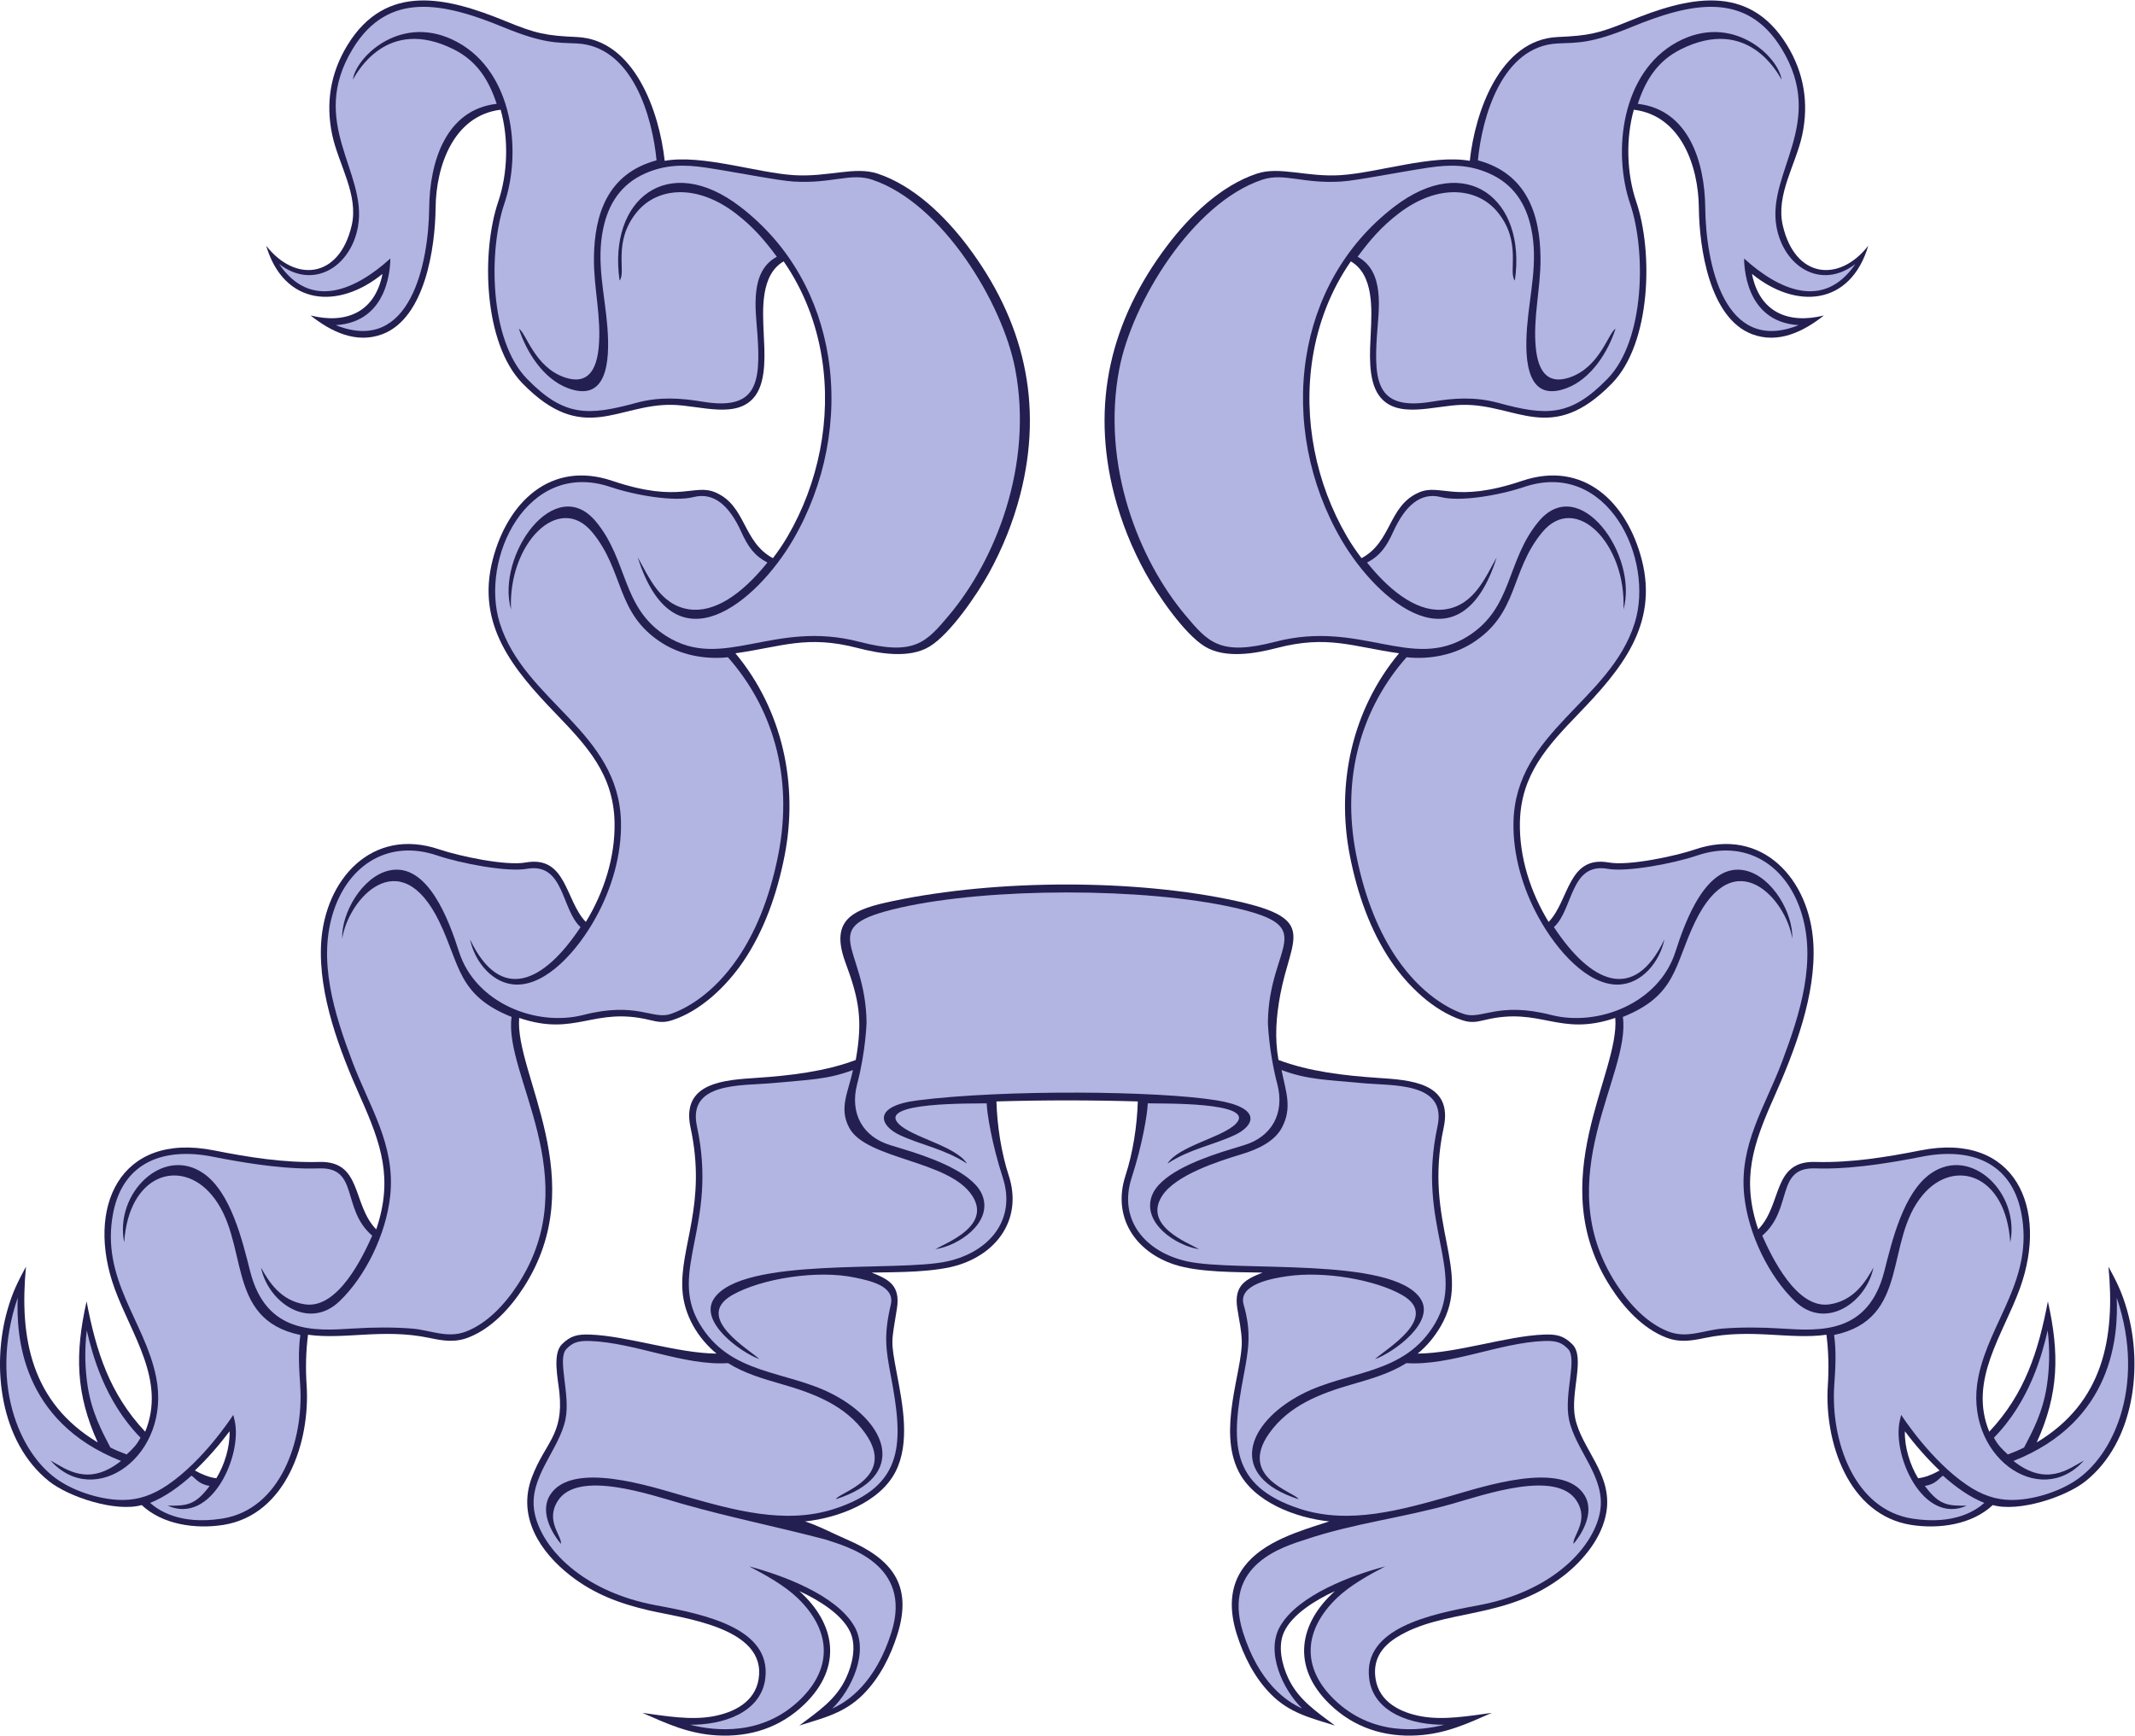
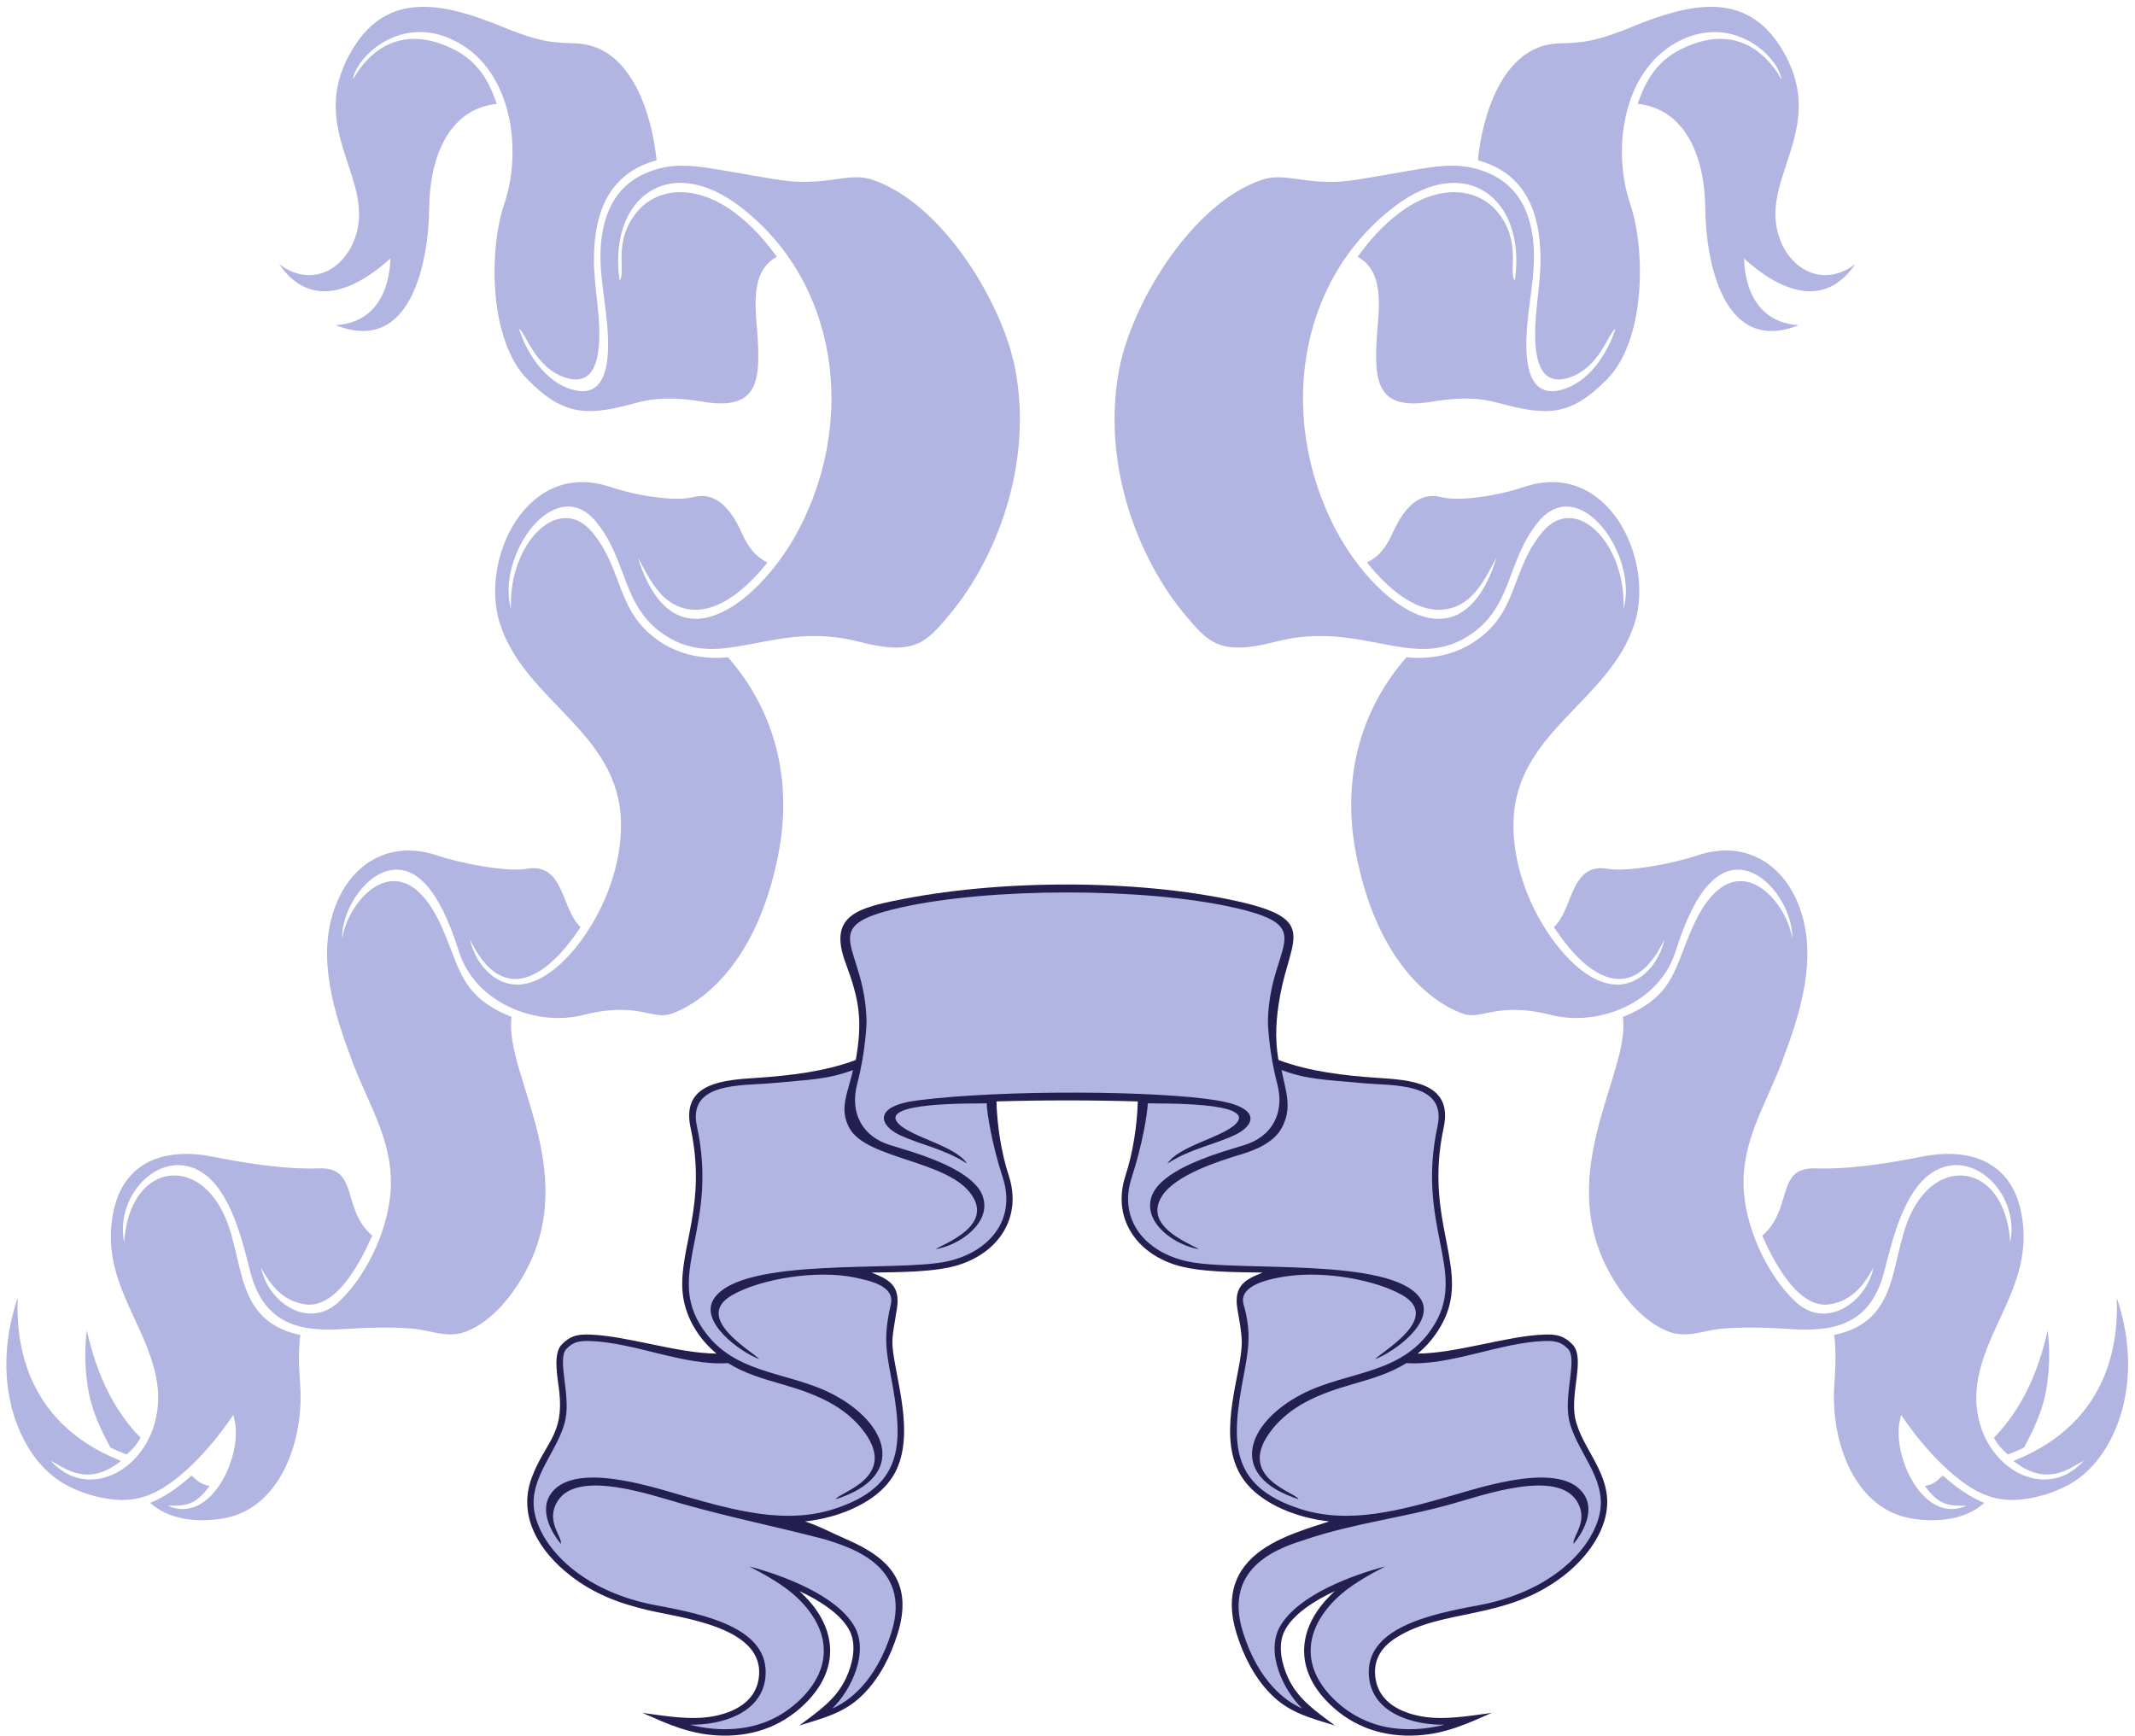
<svg xmlns="http://www.w3.org/2000/svg" viewBox="0 0 729.467 593.08" height="593.08" width="729.467" xml:space="preserve" id="svg2" version="1.1">
  <defs id="defs6" />
  <g transform="matrix(1.333,0,0,-1.333,0,593.08)" id="g10">
    <g transform="scale(0.1)" id="g12">
      <path id="path14" style="fill:#231f50;fill-opacity:1;fill-rule:evenodd;stroke:none" d="m 3421.57,370.488 c -49.83,-22.883 -109.41,-59.582 -130.22,-104.504 -16.87,-36.394 -5.69,-83.562 10.42,-118.25 25.94,-55.871 72.57,-86.023 119.89,-121.867 -62.52,19.621 -116.41,31.914 -164.51,80.688 -41.8,42.383 -69.37,97.175 -87.09,153.511 -18.93,60.137 -20.2,122.336 19.84,174.231 49.42,64.031 140.88,90.176 217.14,114.805 -86.61,9.171 -192.94,49.777 -232.47,128.457 -53.65,106.796 9.2,255.507 8.33,331.961 -0.3,26.93 -7.33,59.12 -11.51,85.88 -9.34,59.75 22.59,74.71 64.8,91.55 -66.67,1.39 -163.1,0.16 -225.31,20.43 -101.93,33.23 -160.47,122.65 -126.07,228.25 19.14,58.68 29.79,127.84 31.58,190.11 -121.18,3.55 -241.16,3.55 -362.34,0 1.79,-62.27 12.45,-131.43 31.58,-190.11 34.39,-105.6 -24.13,-195.02 -126.08,-228.25 -62.19,-20.27 -158.64,-19.04 -225.31,-20.43 42.22,-16.84 74.15,-31.8 64.81,-91.55 -14.09,-90.1 -17.02,-78.63 0.22,-170.068 14.67,-77.727 33.6,-174.121 -3.4,-247.773 -39.54,-78.68 -145.89,-119.297 -232.5,-128.465 36.15,-11.692 72.2,-31.211 107.42,-46.379 113.66,-48.938 169.69,-115.156 129.59,-242.649 -17.72,-56.328 -45.29,-111.128 -87.09,-153.511 -48.11,-48.774 -101.99,-61.067 -164.52,-80.688 47.34,35.844 93.95,65.996 119.89,121.867 16.11,34.688 27.29,81.856 10.42,118.25 -20.8,44.922 -80.38,81.621 -130.21,104.504 91.85,-82.461 112.7,-193.398 13.26,-289.836 C 2000.36,20.762 1922.64,-4.324 1837.65,0.605 1765.43,4.805 1710.85,30.078 1646.69,58.328 c 58.88,-7.832 122.84,-19.402 180.6,-8.875 53.59,9.766 107.54,36.348 117.15,95.266 21.69,133.086 -194.88,156.289 -281.8,176.543 -74.3,17.312 -139.12,41.336 -200.1,88.633 -78.4,60.789 -137.28,151.355 -99.32,252.109 33.88,89.91 81.96,108.144 70.6,217.652 -3.62,34.895 -18.3,98.852 6.39,123.534 22.35,22.36 40.77,26.08 72.57,24.92 95.85,-3.53 223.01,-47.876 323.84,-48.774 -48.4,39.804 -83.29,98.804 -87.42,162.464 -7.24,111.6 63.27,220.16 20.84,416.7 -25.19,116.6 87.39,122.18 169.89,127.72 83.55,5.63 174.72,15.97 253.54,45.85 18.25,102.45 8.69,155.31 -26.2,249.12 -42.66,114.71 23.55,137.65 121.17,158.2 268.82,56.59 624.29,56.59 881.26,0 209.96,-46.25 139.17,-93.23 111.91,-239.71 -10.63,-57.17 -14.76,-110.82 -4.65,-167.61 78.82,-29.88 169.99,-40.22 253.55,-45.85 82.5,-5.54 195.08,-11.12 169.89,-127.72 -53.73,-248.85 76.25,-365.81 -7.89,-509.56 -15.69,-26.79 -34.95,-50.085 -58.69,-69.604 100.83,0.898 227.99,45.244 323.84,48.774 31.79,1.16 50.21,-2.56 72.57,-24.92 33.95,-33.96 -6.15,-124.428 7.15,-188.979 16.41,-79.77 96.32,-143.742 80.03,-241.523 -10.82,-64.934 -58.86,-123.528 -109.52,-162.793 -148.81,-115.403 -308.13,-82.637 -428.76,-158.489 -39.81,-25.027 -60.88,-59.148 -53.13,-106.687 9.61,-58.918 63.56,-85.5 117.14,-95.266 57.76,-10.527 121.74,1.043 180.6,8.875 C 3759.58,30.078 3705,4.805 3632.78,0.605 3547.79,-4.324 3470.08,20.762 3408.31,80.652 3308.87,177.09 3329.72,288.027 3421.57,370.488 v 0" />
      <path id="path16" style="fill:#b2b4e1;fill-opacity:1;fill-rule:nonzero;stroke:none" d="m 3118.46,1628.57 c 117.75,-19.16 96.98,-65.22 46.61,-88.84 -56.42,-26.43 -114.48,-35.26 -172.65,-73.29 28.36,45.13 141.43,67.19 175.39,102.11 55.21,56.75 -193.16,51.25 -225.87,52.33 -0.55,-23.92 -13.18,-104.32 -41.23,-190.34 -35.23,-108.16 34.47,-191.03 142.52,-214.83 127.32,-28.04 524.7,13.31 597.57,-95.25 39.95,-59.51 -67.43,-137.433 -116.2,-155.323 24.13,23.886 170.19,106.803 69.31,164.373 -68.84,39.28 -198.81,61.97 -294.07,48.3 -37.87,-5.43 -127.2,-20.72 -112.17,-72.84 20.66,-71.64 12.37,-116.657 -0.08,-182.665 -31.55,-167.325 -38.61,-282.071 145.76,-341.328 125.51,-40.352 257.16,-2.911 386.04,33.75 80.47,22.89 286.46,92.089 342.13,1.433 21.67,-35.281 5.62,-83.316 -28.24,-124.605 -3.23,20.3 41,59.058 7.78,110.593 -51.63,80.118 -235.47,15.813 -318.36,-7.761 -126.66,-36.028 -250.94,-49.524 -375.6,-91.379 -54.4,-17.981 -216.22,-62.735 -161.08,-238.035 40.56,-128.926 111.01,-177.563 151.69,-195.45 -49.41,48.094 -95.19,145.516 -55.92,211.954 46.67,78.933 181.76,129.207 268.86,152.378 -40.77,-21.199 -90.3,-48.691 -123.92,-81.05 -84.37,-81.235 -92.48,-177.18 -6.69,-260.371 96.35,-93.43 216.78,-81.164 282.38,-64.484 -80.87,-0.984 -182.88,29.074 -193.17,120.012 -14.37,126.863 153.02,162.637 279.39,185.984 88.93,16.438 158.56,49.434 209.49,88.938 61.19,47.461 95.29,104.156 103.35,152.5 14.61,87.715 -63.58,156.14 -79.93,235.547 -13.34,64.824 22.47,155.476 -2.68,180.625 -13.93,13.935 -25.96,21.395 -60.35,20.135 -115.04,-4.21 -240.53,-63.963 -353.73,-56.768 -42.16,-26.406 -89.91,-40.164 -138.63,-54.207 -81.84,-23.574 -162.32,-54.133 -213.05,-125.82 -81.5,-115.168 68.71,-151.309 75.23,-168.774 -184.65,59.145 -133.15,195.488 7.73,268.828 119.97,62.453 263.93,47.961 342.56,182.281 79.58,135.95 -48.7,251.54 5.97,504.74 24.7,114.34 -114.54,103.34 -193.69,110.81 -93.85,8.87 -139.86,8.75 -206.16,33.48 11.02,-55.21 28.36,-96.9 0.67,-148.24 -19.01,-35.24 -61.69,-55.17 -102.82,-67.54 -61.05,-18.33 -169.1,-53.4 -203.51,-106.25 -50.27,-77.22 65.54,-120.66 94.39,-137.18 -58.77,8.49 -145.88,66.58 -121.35,135.86 18.98,53.61 109.73,90.32 180.14,113.32 7.08,2.32 57.05,17.64 57.07,17.6 69.09,20.94 104.7,80.15 84.5,156.94 -21.86,83.07 -23.98,156.69 -23.96,157.27 2.1,200.17 137.08,243.89 -86.07,294.4 -229.88,52.05 -626.74,52.05 -856.62,0 -223.16,-50.51 -88.17,-94.23 -86.07,-294.4 0.01,-0.58 -2.1,-74.2 -23.96,-157.27 -20.21,-76.79 15.41,-136 84.49,-156.94 0.01,0.04 49.99,-15.28 57.08,-17.6 70.4,-23 161.15,-59.71 180.13,-113.32 24.53,-69.28 -62.57,-127.37 -121.35,-135.86 28.86,16.52 144.65,59.97 94.38,137.18 -59.49,91.41 -271.01,92.18 -315.03,173.79 -27.68,51.33 -1.65,93.03 9.39,148.24 -66.31,-24.73 -112.32,-24.61 -206.17,-33.48 -79.15,-7.47 -218.38,3.53 -193.69,-110.81 54.67,-253.2 -73.61,-368.79 5.97,-504.74 78.63,-134.32 222.6,-119.828 342.56,-182.281 140.88,-73.34 192.38,-209.683 7.72,-268.828 6.53,17.465 156.75,53.606 75.25,168.774 -50.74,71.687 -131.22,102.246 -213.06,125.82 -48.72,14.043 -96.47,27.801 -138.62,54.207 -113.21,-7.195 -238.7,52.558 -353.74,56.768 -34.4,1.26 -46.42,-6.2 -60.34,-20.135 -25.16,-25.149 10.65,-115.801 -2.7,-180.625 -16.34,-79.407 -94.53,-147.832 -79.91,-235.547 8.05,-48.344 42.15,-105.039 103.34,-152.5 50.94,-39.504 120.57,-72.5 209.49,-88.938 126.36,-23.347 293.76,-59.121 279.39,-185.984 -10.29,-90.938 -112.3,-120.996 -193.17,-120.012 65.61,-16.68 186.03,-28.945 282.38,64.484 85.79,83.191 77.68,179.136 -6.69,260.371 -33.62,32.359 -83.15,59.851 -123.93,81.05 87.11,-23.171 222.21,-73.445 268.87,-152.378 39.27,-66.438 -6.51,-163.86 -55.92,-211.954 40.68,17.887 111.13,66.532 151.69,195.45 55.14,175.3 -115.39,220.054 -169.8,238.035 -125.21,32.851 -241.94,55.847 -366.88,91.379 -82.88,23.574 -266.73,87.879 -318.36,7.761 -33.22,-51.535 11.01,-90.293 7.78,-110.593 -33.86,41.289 -49.92,89.324 -28.24,124.605 55.67,90.656 261.66,21.457 342.13,-1.433 128.88,-36.661 260.53,-74.102 386.04,-33.75 184.37,59.257 177.32,174.003 145.76,341.328 -12.64,67.05 -18.67,103.065 -0.08,182.665 11.33,48.5 -54.85,61.29 -91.23,69.12 -96.22,20.71 -240.98,-2.34 -315,-44.58 -100.88,-57.57 45.17,-140.487 69.3,-164.373 -48.77,17.89 -156.15,95.813 -116.2,155.323 72.87,108.56 470.25,67.21 597.56,95.25 108.07,23.8 177.76,106.67 142.53,214.83 -28.05,86.02 -40.68,166.42 -41.23,190.34 -32.71,-1.08 -281.08,4.42 -225.87,-52.33 33.96,-34.92 147.03,-56.98 175.39,-102.11 -58.16,38.03 -116.23,46.86 -172.65,73.29 -50.37,23.62 -71.76,73.93 46.62,88.84 222.99,28.1 615.13,24.56 765.92,0 v 0" />
-       <path id="path18" style="fill:#231f50;fill-opacity:1;fill-rule:evenodd;stroke:none" d="m 4506.6,1297.71 c 62.51,63.72 35.34,176.02 146.23,172.92 90.16,-2.54 181.5,12.08 269.61,29.58 243.71,48.45 329.1,-148.68 254.94,-353.57 -43.42,-119.93 -132.54,-236.093 -78.55,-367.538 91.67,97.648 125.79,205.964 150.25,334.078 29.87,-133.246 28.34,-236.293 -28.62,-361.578 170.45,102.461 201.34,267.378 183.93,450.628 21.33,-39.54 34.22,-64.96 47.24,-110.06 42.13,-145.772 19.24,-339.514 -105.88,-439.736 -51.59,-41.321 -172.09,-80.118 -237.96,-61.368 -53.52,-50.402 -138.02,-61.945 -208.67,-50.949 -162.26,25.281 -223.56,214.414 -214.08,357.832 2.86,43.281 1.95,86.719 -3.56,129.751 -92.82,-13.16 -192.05,16.56 -309.85,-7.93 -36.08,-7.5 -66.14,-12.95 -102.04,1.15 -59.15,23.24 -106.69,75.5 -140.52,127.79 -177.14,273.86 23.16,548.06 11.16,691.13 -145.61,-49.43 -190.07,29.8 -335.02,-5.43 -21.8,-5.29 -35.26,-7.55 -57.36,-0.35 -73.7,24.03 -139.18,87.6 -181.8,150.21 -54.55,80.16 -87.09,175.44 -105.82,269.97 -36.48,184 5.2,375.41 125.75,520.31 -118.72,16.72 -182.79,47.58 -313.37,13.56 -55.27,-14.41 -131.89,-27.83 -183.96,3.58 -53.24,32.11 -122.47,134.05 -152.52,188.62 -34.71,63.03 -62.06,130.81 -80.06,200.49 -60.34,233.64 -9.53,446.78 135.74,638.85 57.51,76.05 137.41,153.73 229.65,184.47 58.68,19.55 127.31,-9.45 214.76,-3.9 94.63,6 236.17,53.84 331.08,36.73 13.48,125.18 77.35,310.89 225.29,317.36 78.57,3.43 104.79,8.72 181.8,40.37 149.35,61.37 306.79,100.94 406.06,-61.26 43.57,-71.21 56.26,-148.9 38.95,-230.13 -16.21,-76.06 -68.19,-153.47 -49.76,-232.34 32.09,-137.31 145.93,-145.63 219.09,-51.61 -45.59,-153.44 -184.64,-164.65 -298.16,-72.25 19.4,-99.28 94.34,-129.1 184.44,-106.54 -52.62,-41.64 -117.33,-73.48 -184.59,-47.84 -108.58,41.42 -134.93,220.59 -135.99,324.06 -1.08,106.59 -45.69,236.33 -166.68,251.17 -20.84,-73.88 -18.43,-163.44 6.14,-235.64 43.89,-128.95 38.13,-363.05 -62.13,-465.85 -155.83,-159.79 -243.66,-52.26 -383.86,-55.03 -72.08,-1.42 -168.63,-38.86 -213.56,24.34 -28.88,40.6 -22.99,112.22 -20.86,159.79 2.66,58.96 8.62,149.2 -51.14,183.63 -51.4,-74.08 -83.98,-158.93 -98.03,-247.85 -24.76,-156.56 8.35,-320.66 88.01,-457.31 11.23,-19.26 24.02,-37.93 37.56,-55.66 77.91,41.86 68.08,133.18 145.88,167.94 56.44,25.22 90.69,-28.67 265.65,30.27 158.28,53.33 268.8,-55.18 306.77,-202.41 43.08,-167.08 -53.41,-281.73 -161.54,-393.97 -80.02,-83.08 -148.29,-156.01 -150.88,-278.8 -1.88,-89.17 27.22,-179.8 73.63,-255.53 53.3,55.09 48.94,171.23 154.59,152.35 51.1,-9.14 170.59,16.49 221.06,33.63 172.44,58.55 293.83,-77.27 302.9,-241.52 7.26,-131.39 -47.9,-275.24 -100.73,-393.77 -54.06,-121.28 -84.28,-209.39 -40.61,-338.84 z m 409.83,-637.886 c 18.5,1.961 38.6,10.574 55,19.895 -32.04,30.437 -62.23,65.008 -88.84,100.515 -1.39,-40.207 13.26,-87.05 33.84,-120.41 v 0" />
      <path id="path20" style="fill:#b2b4e1;fill-opacity:1;fill-rule:nonzero;stroke:none" d="m 4980.18,666.414 c -10.07,-6.297 -18.35,-22.059 -46.55,-26.199 36.81,-49.895 58.99,-51.094 107.32,-50.774 -112.13,-49.902 -192.5,130.239 -171.11,219.497 l 3.19,13.281 c 6.36,-9.36 76.43,-116.731 167.66,-179.16 40.14,-27.473 76.67,-38.547 113.86,-38.918 53.52,-0.536 119.45,19.453 164.7,49.289 49.29,32.515 91.34,90.371 115.18,164.937 26.96,84.301 29.98,189.913 -8.93,304.493 4.07,-96.29 -8.05,-317.372 -264.69,-418.727 84.23,-66.567 140.3,-21.211 180.63,1.187 -113.38,-127.683 -311.17,13.196 -270.53,214.289 28.98,143.381 143.57,251.481 109.79,421.401 -25.89,130.17 -130.75,167.78 -255.02,143.08 -165.71,-32.94 -240.32,-30.83 -273.28,-29.9 -102.13,2.87 -55.88,-104.39 -135.46,-172.52 22.98,-51.54 87.17,-188.73 172.26,-176.11 62.59,9.28 92.68,57.98 112.8,94.23 -18.46,-89.18 -122.14,-161.86 -201.2,-86.28 -66,63.11 -119.28,170.79 -129.95,270.12 -14.01,130.57 53.32,228.54 96.2,342.15 46.8,124.02 91.31,262.93 47.97,390.57 -40.34,118.76 -142.81,181.3 -264.65,139.93 -61.56,-20.91 -180.44,-42.98 -229.28,-34.25 -96.77,17.27 -88.25,-104.32 -138.14,-149.42 94.26,-142.79 205.34,-195.67 283.31,-31.42 -11.98,-57.12 -57.95,-115.63 -120.38,-115.92 -75.98,-0.35 -154.33,84.74 -202.68,173.03 -40.16,73.33 -65.64,159.36 -63.85,243.46 4.91,232.26 247.21,309.13 310.55,509.9 51.99,164.8 -69.82,421.19 -283.21,349.32 -64.99,-21.88 -164.43,-38.45 -213.14,-25.99 -52.18,13.35 -92.05,-21.8 -122.69,-89.5 -17.15,-37.88 -33.63,-60.94 -66.86,-78.35 66.44,-82.67 136.84,-129.71 201.7,-119.76 74.39,11.41 102.89,85.12 130.68,133.08 -93.31,-295.08 -305.29,-114.2 -398.25,45.29 -83.06,142.47 -114.94,310.71 -90.06,468.15 23.39,147.99 96.93,286.47 225.24,385.1 185.67,142.74 339.72,19.01 309.55,-188.84 -17.98,21.09 19.29,98.95 -45.03,176.33 -51.58,62.07 -152.02,72.96 -253.2,-4.81 -44.02,-33.83 -73.72,-68.51 -104.79,-110.68 70.69,-38.11 54.07,-135.37 49.55,-201.2 -8.53,-124.48 2.6,-193.43 141.29,-170.19 55.08,9.23 110.26,13.12 169.42,-3.05 123.9,-33.85 185.17,-35.79 279.94,61.37 97.78,100.26 98.59,330.65 58.3,449.03 -45.3,133.15 -22.69,336.32 119.99,414.15 141.38,77.12 259.71,-36.27 268.2,-95.9 -9.91,16.23 -86.19,163.65 -258.47,77.54 -60.22,-30.09 -90.23,-79.41 -110.13,-139.68 131.22,-15.04 171.76,-150.55 172.93,-266.14 1.44,-140.2 47.24,-378.41 239.62,-301.13 -139.7,8.1 -139.6,157.47 -140.07,170.77 90.12,-81.73 204.68,-132.39 285.16,-14.18 -88.3,-67.44 -183.67,-6.7 -202.09,95.65 -25.21,139.9 129.72,265.96 12.93,456.82 -91.02,148.74 -232.73,117.48 -385.76,54.6 -102.77,-42.23 -136.22,-39.34 -187.34,-41.57 -143.97,-6.3 -194.7,-190.24 -205.18,-299.65 124.92,-33.75 159.55,-137.35 160.52,-251.03 0.66,-76.89 -19.78,-152.97 -12.08,-229.86 5.51,-54.83 26.77,-95.56 85.77,-76.01 78.54,26 99.91,114.34 118.58,125.28 -19.02,-59.5 -62.49,-128.74 -125.28,-152.32 -98.76,-37.08 -108.78,63.31 -101.46,156.48 6.75,85.8 28.78,165.58 10.8,252.11 -13.3,64.09 -45.92,114.57 -108.03,141.88 -52.16,22.94 -100.3,22.9 -155.09,14.77 -74.65,-11.09 -182.64,-33.06 -224.59,-35.72 -97.5,-6.17 -146.36,23.23 -201.9,4.73 -179.3,-59.75 -334.18,-315.8 -366.48,-485.33 -46.96,-246.38 50.56,-489.75 169.52,-631.07 58.24,-69.25 88.37,-105.07 230.06,-68.15 220.24,57.37 349.6,-76.66 494.28,14.37 115.71,72.81 97.37,192.84 180.61,293.52 104.98,126.97 256.68,-86.41 217.86,-225.11 7.8,168.03 -122.54,301.66 -208.33,197.91 -83.23,-100.63 -59.13,-208.44 -179.75,-284.32 -45.46,-28.61 -105.41,-42.61 -167.94,-36.01 -111.96,-126.78 -169.33,-302.88 -128.89,-506.91 23.27,-117.36 61.57,-202.55 103.35,-263.91 63.55,-93.38 134.92,-131.36 173.31,-143.88 45.57,-14.84 86.41,32.68 222.86,-2.24 120.7,-30.89 276.57,30.35 318.6,161.89 25.06,78.42 80.12,231.99 180.38,208.09 68.03,-16.22 121.6,-108.89 119.08,-174.63 -15.1,101.38 -148.51,251.12 -248.98,43.5 -53.76,-111.09 -46.43,-188.48 -185.3,-243.89 21.29,-148.19 -192.98,-412.31 -16.75,-684.75 35.05,-54.18 80.29,-100.82 132.75,-121.44 48.54,-19.07 91.19,3.35 139.27,7.26 47.01,3.82 101.27,3.39 151.42,0.14 98.86,-6.37 222.73,-14.36 263.65,147.16 19.74,77.94 49.34,202.59 120.04,250.96 103.65,70.92 227.82,-51.92 202.67,-177.32 -11.34,175.43 -143.64,216.24 -223.31,122.8 -101.17,-118.62 -30.6,-319.08 -228.22,-360.12 5.95,-43.84 3.45,-82.968 0.33,-130.207 -9.23,-139.383 50.07,-317.156 200.17,-340.523 110.71,-17.246 165.2,23.152 184.55,40.281 -37.48,14.777 -73.86,40.996 -106,69.793 z m 166.18,54.367 c 17.6,6.731 26.33,10.059 41.76,17.879 21.55,41.34 47.79,89.594 58.19,157.317 6.61,43.093 8.45,90.964 2.28,142.803 -13.88,-59.315 -44.7,-180.214 -137.81,-275.003 9.88,-18.457 19.47,-28.23 35.58,-42.996 v 0" />
-       <path id="path22" style="fill:#231f50;fill-opacity:1;fill-rule:evenodd;stroke:none" d="m 964.379,1297.71 c -62.504,63.72 -35.332,176.02 -146.231,172.92 -90.152,-2.54 -181.488,12.08 -269.601,29.58 C 304.836,1548.66 219.449,1351.53 293.613,1146.64 337.02,1026.71 426.145,910.547 372.164,779.102 280.492,876.75 246.367,985.066 221.902,1113.18 192.043,979.934 193.57,876.887 250.531,751.602 80.082,854.063 49.188,1018.98 66.594,1202.23 45.266,1162.69 32.387,1137.27 19.352,1092.17 -22.77,946.398 0.117,752.656 125.238,652.434 c 51.586,-41.321 172.086,-80.118 237.961,-61.368 53.524,-50.402 138.024,-61.945 208.664,-50.949 162.262,25.281 223.567,214.414 214.082,357.832 -2.863,43.281 -1.953,86.719 3.559,129.751 92.82,-13.16 192.055,16.56 309.856,-7.93 36.09,-7.5 66.14,-12.95 102.04,1.15 59.15,23.24 106.68,75.5 140.51,127.79 177.15,273.86 -23.14,548.06 -11.16,691.13 145.62,-49.43 190.07,29.8 335.02,-5.43 21.81,-5.29 35.27,-7.55 57.37,-0.35 73.7,24.03 139.17,87.6 181.79,150.21 54.56,80.16 87.09,175.44 105.83,269.97 36.47,184 -5.2,375.41 -125.75,520.31 118.72,16.72 182.78,47.58 313.37,13.56 55.28,-14.41 131.87,-27.84 183.96,3.57 53.23,32.11 122.46,134.05 152.52,188.62 34.71,63.03 62.05,130.81 80.05,200.49 60.34,233.65 9.53,446.79 -135.73,638.86 -57.52,76.05 -137.42,153.73 -229.66,184.47 -58.68,19.55 -127.31,-9.45 -214.75,-3.91 -94.63,6.01 -236.17,53.84 -331.08,36.74 -13.49,125.18 -77.35,310.89 -225.29,317.36 -78.58,3.43 -104.79,8.72 -181.81,40.37 -149.34,61.37 -306.789,100.94 -406.055,-61.26 -43.566,-71.21 -56.262,-148.9 -38.953,-230.13 16.211,-76.06 68.199,-153.47 49.766,-232.34 -32.086,-137.31 -145.926,-145.63 -219.086,-51.61 45.582,-153.44 184.636,-164.65 298.148,-72.25 -19.394,-99.28 -94.332,-129.1 -184.433,-106.54 52.617,-41.64 117.336,-73.48 184.586,-47.84 108.597,41.42 134.937,220.59 135.987,324.06 1.09,106.59 45.7,236.33 166.69,251.17 20.83,-73.88 18.42,-163.44 -6.15,-235.64 -43.88,-128.95 -38.13,-363.05 62.13,-465.85 155.84,-159.79 243.67,-52.26 383.87,-55.03 72.08,-1.42 168.62,-38.86 213.57,24.34 28.86,40.6 22.98,112.22 20.84,159.79 -2.65,58.96 -8.61,149.2 51.16,183.63 51.39,-74.08 83.97,-158.93 98.02,-247.85 24.75,-156.56 -8.35,-320.66 -88.01,-457.31 -11.23,-19.26 -24.02,-37.93 -37.56,-55.66 -77.91,41.86 -68.08,133.18 -145.88,167.94 -56.44,25.22 -90.68,-28.67 -265.66,30.27 -158.27,53.33 -268.79,-55.18 -306.76,-202.41 -43.08,-167.08 53.41,-281.73 161.54,-393.97 80.02,-83.08 148.28,-156.01 150.88,-278.8 1.88,-89.17 -27.22,-179.8 -73.63,-255.53 -53.3,55.09 -48.94,171.23 -154.59,152.35 -51.1,-9.14 -170.59,16.49 -221.06,33.63 -172.438,58.55 -293.825,-77.27 -302.903,-241.52 -7.262,-131.39 47.898,-275.24 100.73,-393.77 54.059,-121.28 84.283,-209.39 40.602,-338.84 z M 554.555,659.824 c -18.504,1.961 -38.598,10.574 -54.992,19.895 32.031,30.437 62.222,65.008 88.835,100.515 1.391,-40.207 -13.261,-87.05 -33.843,-120.41 v 0" />
      <path id="path24" style="fill:#b2b4e1;fill-opacity:1;fill-rule:nonzero;stroke:none" d="m 490.805,666.414 c 10.074,-6.297 18.351,-22.059 46.554,-26.199 -36.816,-49.895 -58.984,-51.094 -107.324,-50.781 112.133,-49.895 192.508,130.246 171.11,219.504 l -3.184,13.281 C 591.605,812.871 521.52,705.488 430.297,643.059 390.156,615.586 353.645,604.512 316.438,604.141 262.926,603.605 196.98,623.586 151.742,653.43 102.449,685.945 60.406,743.801 36.555,818.367 9.594,902.668 6.578,1008.29 45.484,1122.86 41.418,1026.57 53.539,805.488 310.18,704.133 225.945,637.566 169.887,682.922 129.555,705.313 242.93,577.637 440.719,718.516 400.078,919.609 371.094,1063 256.5,1171.09 290.289,1341.01 c 25.883,130.17 130.75,167.78 255.016,143.08 165.711,-32.94 240.316,-30.83 273.285,-29.91 102.125,2.88 55.879,-104.38 135.457,-172.51 -22.988,-51.54 -87.168,-188.73 -172.254,-176.1 -62.594,9.27 -92.688,57.97 -112.809,94.22 18.465,-89.18 122.153,-161.86 201.196,-86.28 66.004,63.1 119.289,170.79 129.95,270.12 14.02,130.57 -53.317,228.54 -96.192,342.16 -46.797,124.01 -91.309,262.92 -47.965,390.56 40.328,118.76 142.8,181.3 264.647,139.92 61.55,-20.9 180.44,-42.96 229.28,-34.24 96.76,17.27 88.24,-104.3 138.14,-149.42 -94.26,-142.79 -205.35,-195.67 -283.31,-31.42 11.98,-57.12 57.95,-115.63 120.37,-115.92 75.99,-0.35 154.33,84.74 202.69,173.03 40.16,73.33 65.64,159.36 63.85,243.45 -4.91,232.27 -247.21,309.14 -310.55,509.91 -51.98,164.8 69.82,421.19 283.21,349.32 64.99,-21.88 164.43,-38.46 213.15,-25.99 52.18,13.35 92.03,-21.8 122.68,-89.5 17.14,-37.88 33.63,-60.94 66.86,-78.35 -66.44,-82.68 -136.85,-129.7 -201.7,-119.76 -74.39,11.41 -102.89,85.13 -130.68,133.07 93.31,-295.07 305.28,-114.18 398.26,45.3 83.05,142.47 114.93,310.71 90.04,468.14 -23.39,148 -96.93,286.48 -225.23,385.11 -185.67,142.74 -339.72,19.01 -309.56,-188.84 17.99,21.08 -19.28,98.95 45.03,176.34 51.58,62.06 152.03,72.95 253.21,-4.82 44.02,-33.83 73.73,-68.5 104.78,-110.68 -70.68,-38.11 -54.06,-135.38 -49.55,-201.2 8.54,-124.48 -2.59,-193.43 -141.28,-170.19 -55.08,9.23 -110.26,13.12 -169.42,-3.05 -123.9,-33.85 -185.18,-35.79 -279.94,61.37 -97.79,100.26 -98.59,330.64 -58.31,449.03 45.31,133.15 22.7,336.32 -119.98,414.15 -141.37,77.12 -259.715,-36.27 -268.211,-95.9 9.914,16.23 86.196,163.65 258.481,77.55 60.21,-30.09 90.22,-79.42 110.13,-139.69 -131.22,-15.04 -171.77,-150.55 -172.94,-266.14 -1.42,-140.2 -47.23,-378.41 -239.612,-301.14 139.692,8.11 139.602,157.49 140.072,170.77 -90.119,-81.72 -204.682,-132.38 -285.154,-14.18 88.289,-67.43 183.652,-6.7 202.09,95.66 25.195,139.89 -129.727,265.96 -12.938,456.82 91.024,148.74 232.722,117.48 385.762,54.6 102.77,-42.23 136.22,-39.34 187.34,-41.57 143.96,-6.3 194.7,-190.24 205.19,-299.64 -124.93,-33.76 -159.55,-137.35 -160.53,-251.04 -0.66,-76.89 19.79,-152.97 12.07,-229.86 -5.49,-54.82 -26.77,-95.55 -85.77,-76.01 -78.53,26 -99.9,114.33 -118.58,125.29 19.02,-59.51 62.5,-128.75 125.3,-152.33 98.76,-37.08 108.76,63.31 101.45,156.48 -6.75,85.8 -28.78,165.58 -10.81,252.11 13.31,64.09 45.93,114.57 108.03,141.88 52.17,22.94 100.3,22.9 155.1,14.77 74.65,-11.09 182.63,-33.06 224.58,-35.72 97.5,-6.17 146.36,23.23 201.9,4.73 179.31,-59.75 334.19,-315.81 366.5,-485.33 46.95,-246.37 -50.57,-489.76 -169.53,-631.07 -58.23,-69.24 -88.37,-105.07 -230.06,-68.15 -220.25,57.37 -349.61,-76.66 -494.28,14.38 -115.71,72.8 -97.37,192.83 -180.61,293.51 -104.99,126.97 -256.69,-86.41 -217.86,-225.11 -7.8,168.03 122.54,301.66 208.33,197.91 83.23,-100.63 59.13,-208.44 179.73,-284.32 45.49,-28.61 105.43,-42.61 167.96,-36.01 111.96,-126.79 169.33,-302.89 128.89,-506.91 -23.27,-117.36 -61.57,-202.55 -103.35,-263.91 -63.56,-93.38 -134.94,-131.36 -173.31,-143.88 -45.57,-14.86 -86.41,32.68 -222.86,-2.24 -120.71,-30.89 -276.58,30.35 -318.61,161.89 -25.05,78.42 -80.11,231.99 -180.366,208.09 -68.036,-16.21 -121.598,-108.89 -119.09,-174.63 15.101,101.38 148.516,251.11 248.986,43.5 53.76,-111.09 46.42,-188.48 185.3,-243.89 -21.3,-148.2 192.98,-412.31 16.75,-684.75 -35.06,-54.18 -80.29,-100.82 -132.75,-121.43 -48.54,-19.08 -91.19,3.35 -139.26,7.25 -47.02,3.82 -101.28,3.39 -151.432,0.14 -98.864,-6.37 -222.735,-14.35 -263.649,147.16 -19.746,77.94 -49.328,202.59 -120.047,250.96 -103.648,70.91 -227.816,-51.92 -202.664,-177.32 11.34,175.43 143.645,216.24 223.317,122.8 101.164,-118.62 30.601,-319.08 228.218,-360.12 -5.961,-43.84 -3.453,-82.968 -0.328,-130.207 9.219,-139.383 -50.082,-317.156 -200.183,-340.523 -110.7,-17.246 -165.196,23.152 -184.543,40.269 37.476,14.789 73.859,41.008 105.996,69.805 z m -166.176,54.367 c -17.602,6.731 -26.324,10.059 -41.762,17.879 -21.543,41.34 -47.789,89.594 -58.183,157.317 -6.621,43.105 -8.454,90.964 -2.278,142.803 13.867,-59.315 44.696,-180.214 137.805,-275.003 -9.867,-18.457 -19.481,-28.242 -35.582,-42.996 v 0" />
    </g>
  </g>
</svg>